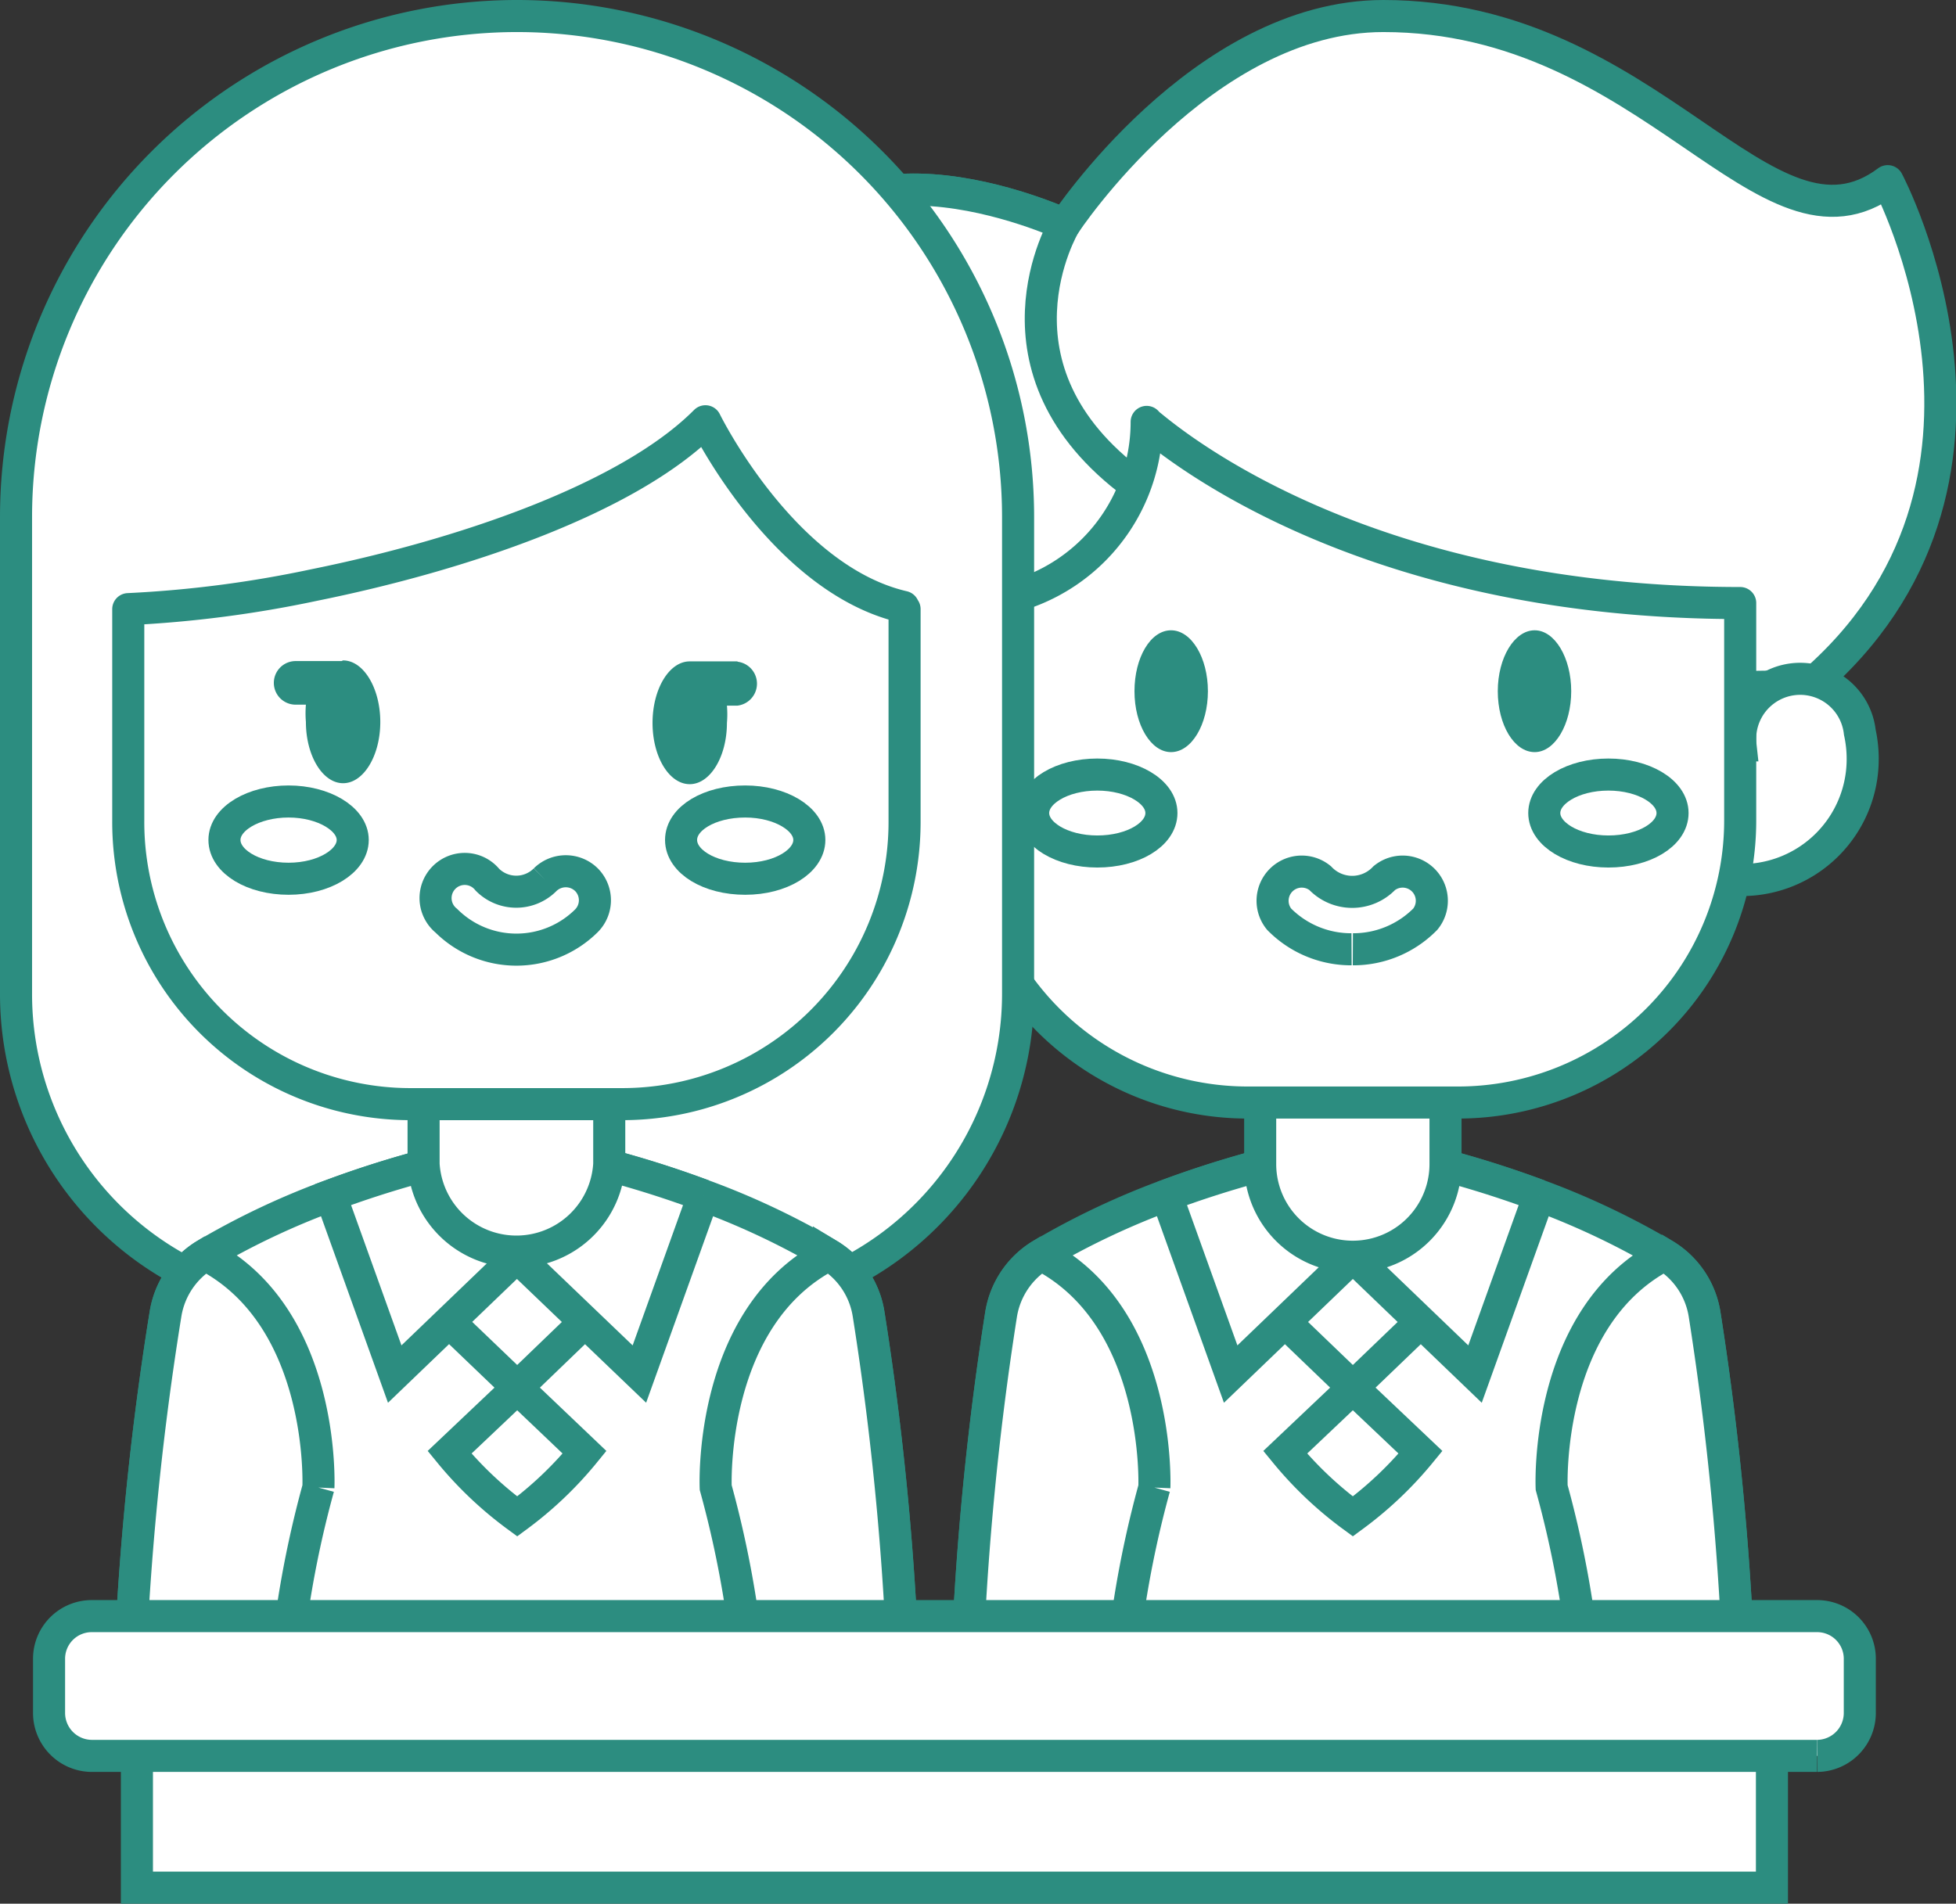
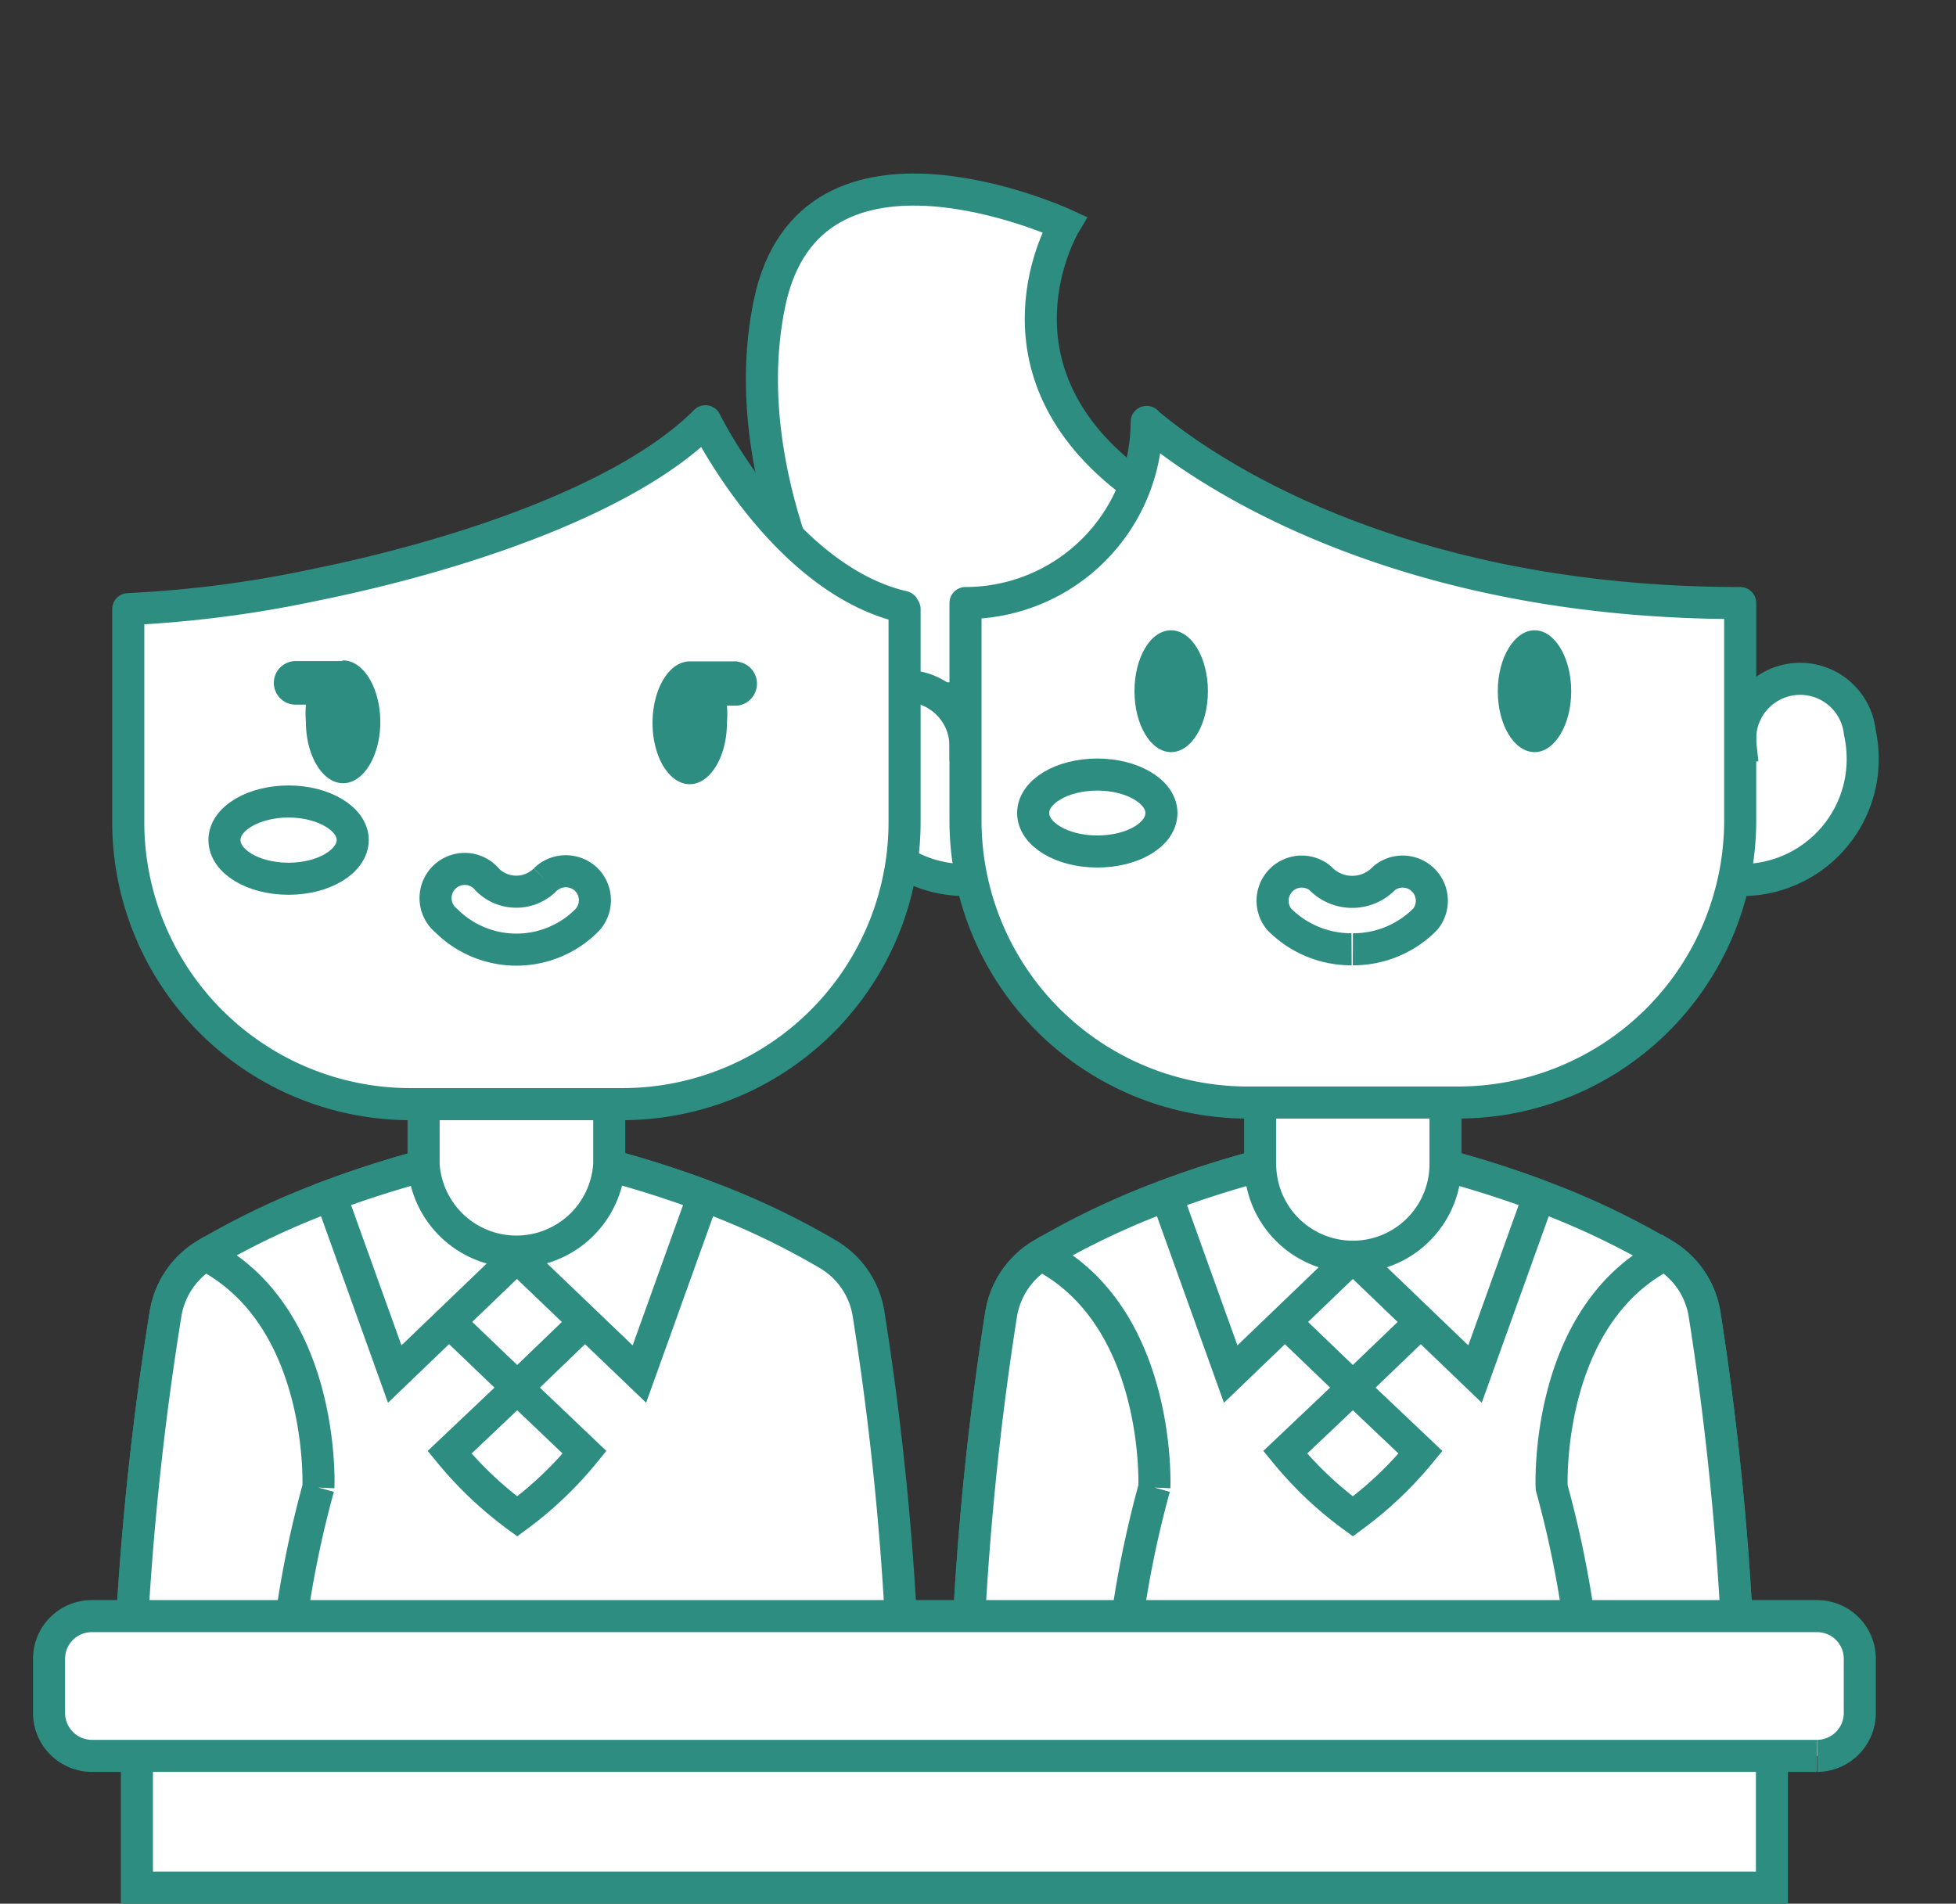
<svg xmlns="http://www.w3.org/2000/svg" viewBox="0 0 61 59.38">
  <rect x="0" y="0" width="61" height="59.38" fill="#333333" stroke="none" />
  <defs>
    <style>.cls-1,.cls-2{fill:#fff;stroke:#2c8d80;}.cls-1{stroke-miterlimit:10;}.cls-2{stroke-linecap:round;stroke-linejoin:round;}.cls-3{fill:#2c8d80;}</style>
  </defs>
  <g id="图层_2" data-name="图层 2">
    <g id="图层_4" data-name="图层 4">
      <path class="cls-1" d="M54.27,53.5H30.11A93.26,93.26,0,0,1,31.22,41a2.65,2.65,0,0,1,1.25-1.86,24.13,24.13,0,0,1,3.9-1.85,32.2,32.2,0,0,1,5.35-1.48,2.48,2.48,0,0,1,.94,0A32.2,32.2,0,0,1,48,37.29a24.13,24.13,0,0,1,3.9,1.85A2.65,2.65,0,0,1,53.16,41a93.26,93.26,0,0,1,1.11,12.5" />
      <path class="cls-1" d="M44.3,45.3a11.59,11.59,0,0,1-2.11,2,11.59,11.59,0,0,1-2.11-2l2.11-2Z" />
      <polyline class="cls-1" points="38.38 39.61 42.19 43.27 46 39.61" />
      <path class="cls-1" d="M36,46.4a32.5,32.5,0,0,0-1.13,7.1H30.11A93.26,93.26,0,0,1,31.22,41a2.67,2.67,0,0,1,1.25-1.86C36.23,41.08,36,46.4,36,46.4" />
      <path class="cls-1" d="M54.27,53.5H49.52a32.5,32.5,0,0,0-1.13-7.1s-.24-5.32,3.52-7.26A2.65,2.65,0,0,1,53.16,41a93.26,93.26,0,0,1,1.11,12.5" />
      <path class="cls-1" d="M48,37.29l-2,5.57L42.19,39.2l-3.81,3.66-2-5.57a32.2,32.2,0,0,1,5.35-1.48,2.48,2.48,0,0,1,.94,0A32.2,32.2,0,0,1,48,37.29" />
-       <path class="cls-2" d="M56.42,21.4l-20.89.3L27,21.82s-4.28-6.26-3-12.37S33.2,7,33.2,7,37.48.5,43.14.5c8.39,0,11.93,8,15.73,5.15,0,0,5,9.42-2.45,15.75" />
      <path class="cls-1" d="M35.53,21.7,27,21.82s-4.28-6.26-3-12.37S33.2,7,33.2,7s-2.7,4.51,2.2,8.12c1.57,1.16,1.27,3.67.13,6.54" />
      <path class="cls-1" d="M45.08,31.47v4.84a2.89,2.89,0,0,1-5.78,0V31.47Z" />
      <path class="cls-1" d="M30.11,27.45a3.77,3.77,0,0,1-3.78-3.77,3.86,3.86,0,0,1,.09-.84,1.87,1.87,0,0,1,3.69.41H54.28A1.86,1.86,0,0,1,58,22.84a3.86,3.86,0,0,1,.09.84,3.77,3.77,0,0,1-3.77,3.77" />
      <path class="cls-2" d="M54.27,18.81v6.78a8.8,8.8,0,0,1-8.8,8.8H38.91a8.8,8.8,0,0,1-8.8-8.8V18.81a5.65,5.65,0,0,0,5.65-5.65.84.84,0,0,0,.13.12c1,.82,6.91,5.53,18.38,5.53" />
-       <path class="cls-1" d="M50.16,24.16c1.09,0,2,.53,2,1.2s-.89,1.2-2,1.2-2-.54-2-1.2.89-1.2,2-1.2" />
      <path class="cls-1" d="M34.22,24.16c1.09,0,2,.53,2,1.2s-.89,1.2-2,1.2-2-.54-2-1.2.89-1.2,2-1.2" />
-       <path class="cls-2" d="M16.12.5A15.63,15.63,0,0,1,31.75,16.13V31a9.78,9.78,0,0,1-6.64,9.26l-9,3.06-9-3.06A9.78,9.78,0,0,1,.5,31V16.13A15.63,15.63,0,0,1,16.12.5" />
      <path class="cls-1" d="M28.21,53.5H4A93,93,0,0,1,5.16,41,2.64,2.64,0,0,1,6.4,39.14a23.83,23.83,0,0,1,3.91-1.85,31.94,31.94,0,0,1,5.35-1.48,2.42,2.42,0,0,1,.93,0,31.94,31.94,0,0,1,5.35,1.48,23.83,23.83,0,0,1,3.91,1.85A2.64,2.64,0,0,1,27.09,41a93,93,0,0,1,1.12,12.5" />
      <path class="cls-1" d="M18.23,45.3a11.53,11.53,0,0,1-2.1,2,11.59,11.59,0,0,1-2.11-2l2.11-2Z" />
      <polyline class="cls-1" points="12.31 39.61 16.13 43.27 19.93 39.61" />
      <path class="cls-1" d="M9.93,46.4A32.5,32.5,0,0,0,8.8,53.5H4A93,93,0,0,1,5.16,41,2.66,2.66,0,0,1,6.4,39.14c3.77,1.94,3.53,7.26,3.53,7.26" />
-       <path class="cls-1" d="M28.21,53.5H23.45a32.5,32.5,0,0,0-1.13-7.1s-.24-5.32,3.53-7.26A2.64,2.64,0,0,1,27.09,41a93,93,0,0,1,1.12,12.5" />
      <path class="cls-1" d="M21.94,37.29l-2,5.57L16.12,39.2l-3.81,3.66-2-5.57a31.94,31.94,0,0,1,5.35-1.48,2.42,2.42,0,0,1,.93,0,31.94,31.94,0,0,1,5.35,1.48" />
      <path class="cls-1" d="M19,31.47v4.84a2.9,2.9,0,0,1-5.79,0V31.47Z" />
      <path class="cls-2" d="M28.21,19v6.64a8.8,8.8,0,0,1-8.81,8.8H12.85A8.8,8.8,0,0,1,4,25.59V19a36,36,0,0,0,5.79-.75c4.55-.92,9.78-2.67,12.21-5.11,0,0,2.41,4.92,6.17,5.79" />
-       <path class="cls-1" d="M23.24,25c1.1,0,2,.54,2,1.2s-.88,1.21-2,1.21-2-.54-2-1.21.88-1.2,2-1.2" />
      <path class="cls-1" d="M9,25c1.09,0,2,.54,2,1.2s-.89,1.21-2,1.21-2-.54-2-1.21S7.91,25,9,25" />
      <rect class="cls-1" x="4.27" y="53.45" width="50.99" height="5.43" />
      <path class="cls-1" d="M56.66,54.77H2.87a1.34,1.34,0,0,1-1.34-1.33v-1.7a1.33,1.33,0,0,1,1.34-1.33H56.66A1.33,1.33,0,0,1,58,51.74v1.7a1.34,1.34,0,0,1-1.33,1.33" />
      <path class="cls-3" d="M36.52,23.46c.64,0,1.15-.86,1.15-1.9s-.51-1.9-1.15-1.9-1.14.85-1.14,1.9.51,1.9,1.14,1.9" />
      <path class="cls-3" d="M47.86,23.46c.63,0,1.14-.86,1.14-1.9s-.51-1.9-1.14-1.9-1.15.85-1.15,1.9.51,1.9,1.15,1.9" />
      <path class="cls-1" d="M42.19,29.61a3.15,3.15,0,0,0,2.26-.94.91.91,0,0,0-1.28-1.28,1.38,1.38,0,0,1-2,0,.91.91,0,0,0-1.28,1.28,3.15,3.15,0,0,0,2.26.94" />
      <path class="cls-3" d="M10.65,20.62l-1.43,0a.68.68,0,1,0,0,1.36h.32a3.19,3.19,0,0,0,0,.54c0,1.05.52,1.91,1.16,1.91s1.16-.86,1.16-1.91-.52-1.92-1.16-1.92" />
      <path class="cls-3" d="M23,20.63H21.51c-.64,0-1.16.86-1.16,1.92s.52,1.91,1.16,1.91,1.16-.86,1.16-1.91a3.12,3.12,0,0,0,0-.54H23a.69.69,0,0,0,0-1.37" />
      <path class="cls-1" d="M17,27.44a1.27,1.27,0,0,1-1.8,0,.91.91,0,1,0-1.28,1.28,3.1,3.1,0,0,0,4.37,0,.91.91,0,0,0,0-1.28.92.92,0,0,0-1.29,0" />
    </g>
  </g>
</svg>